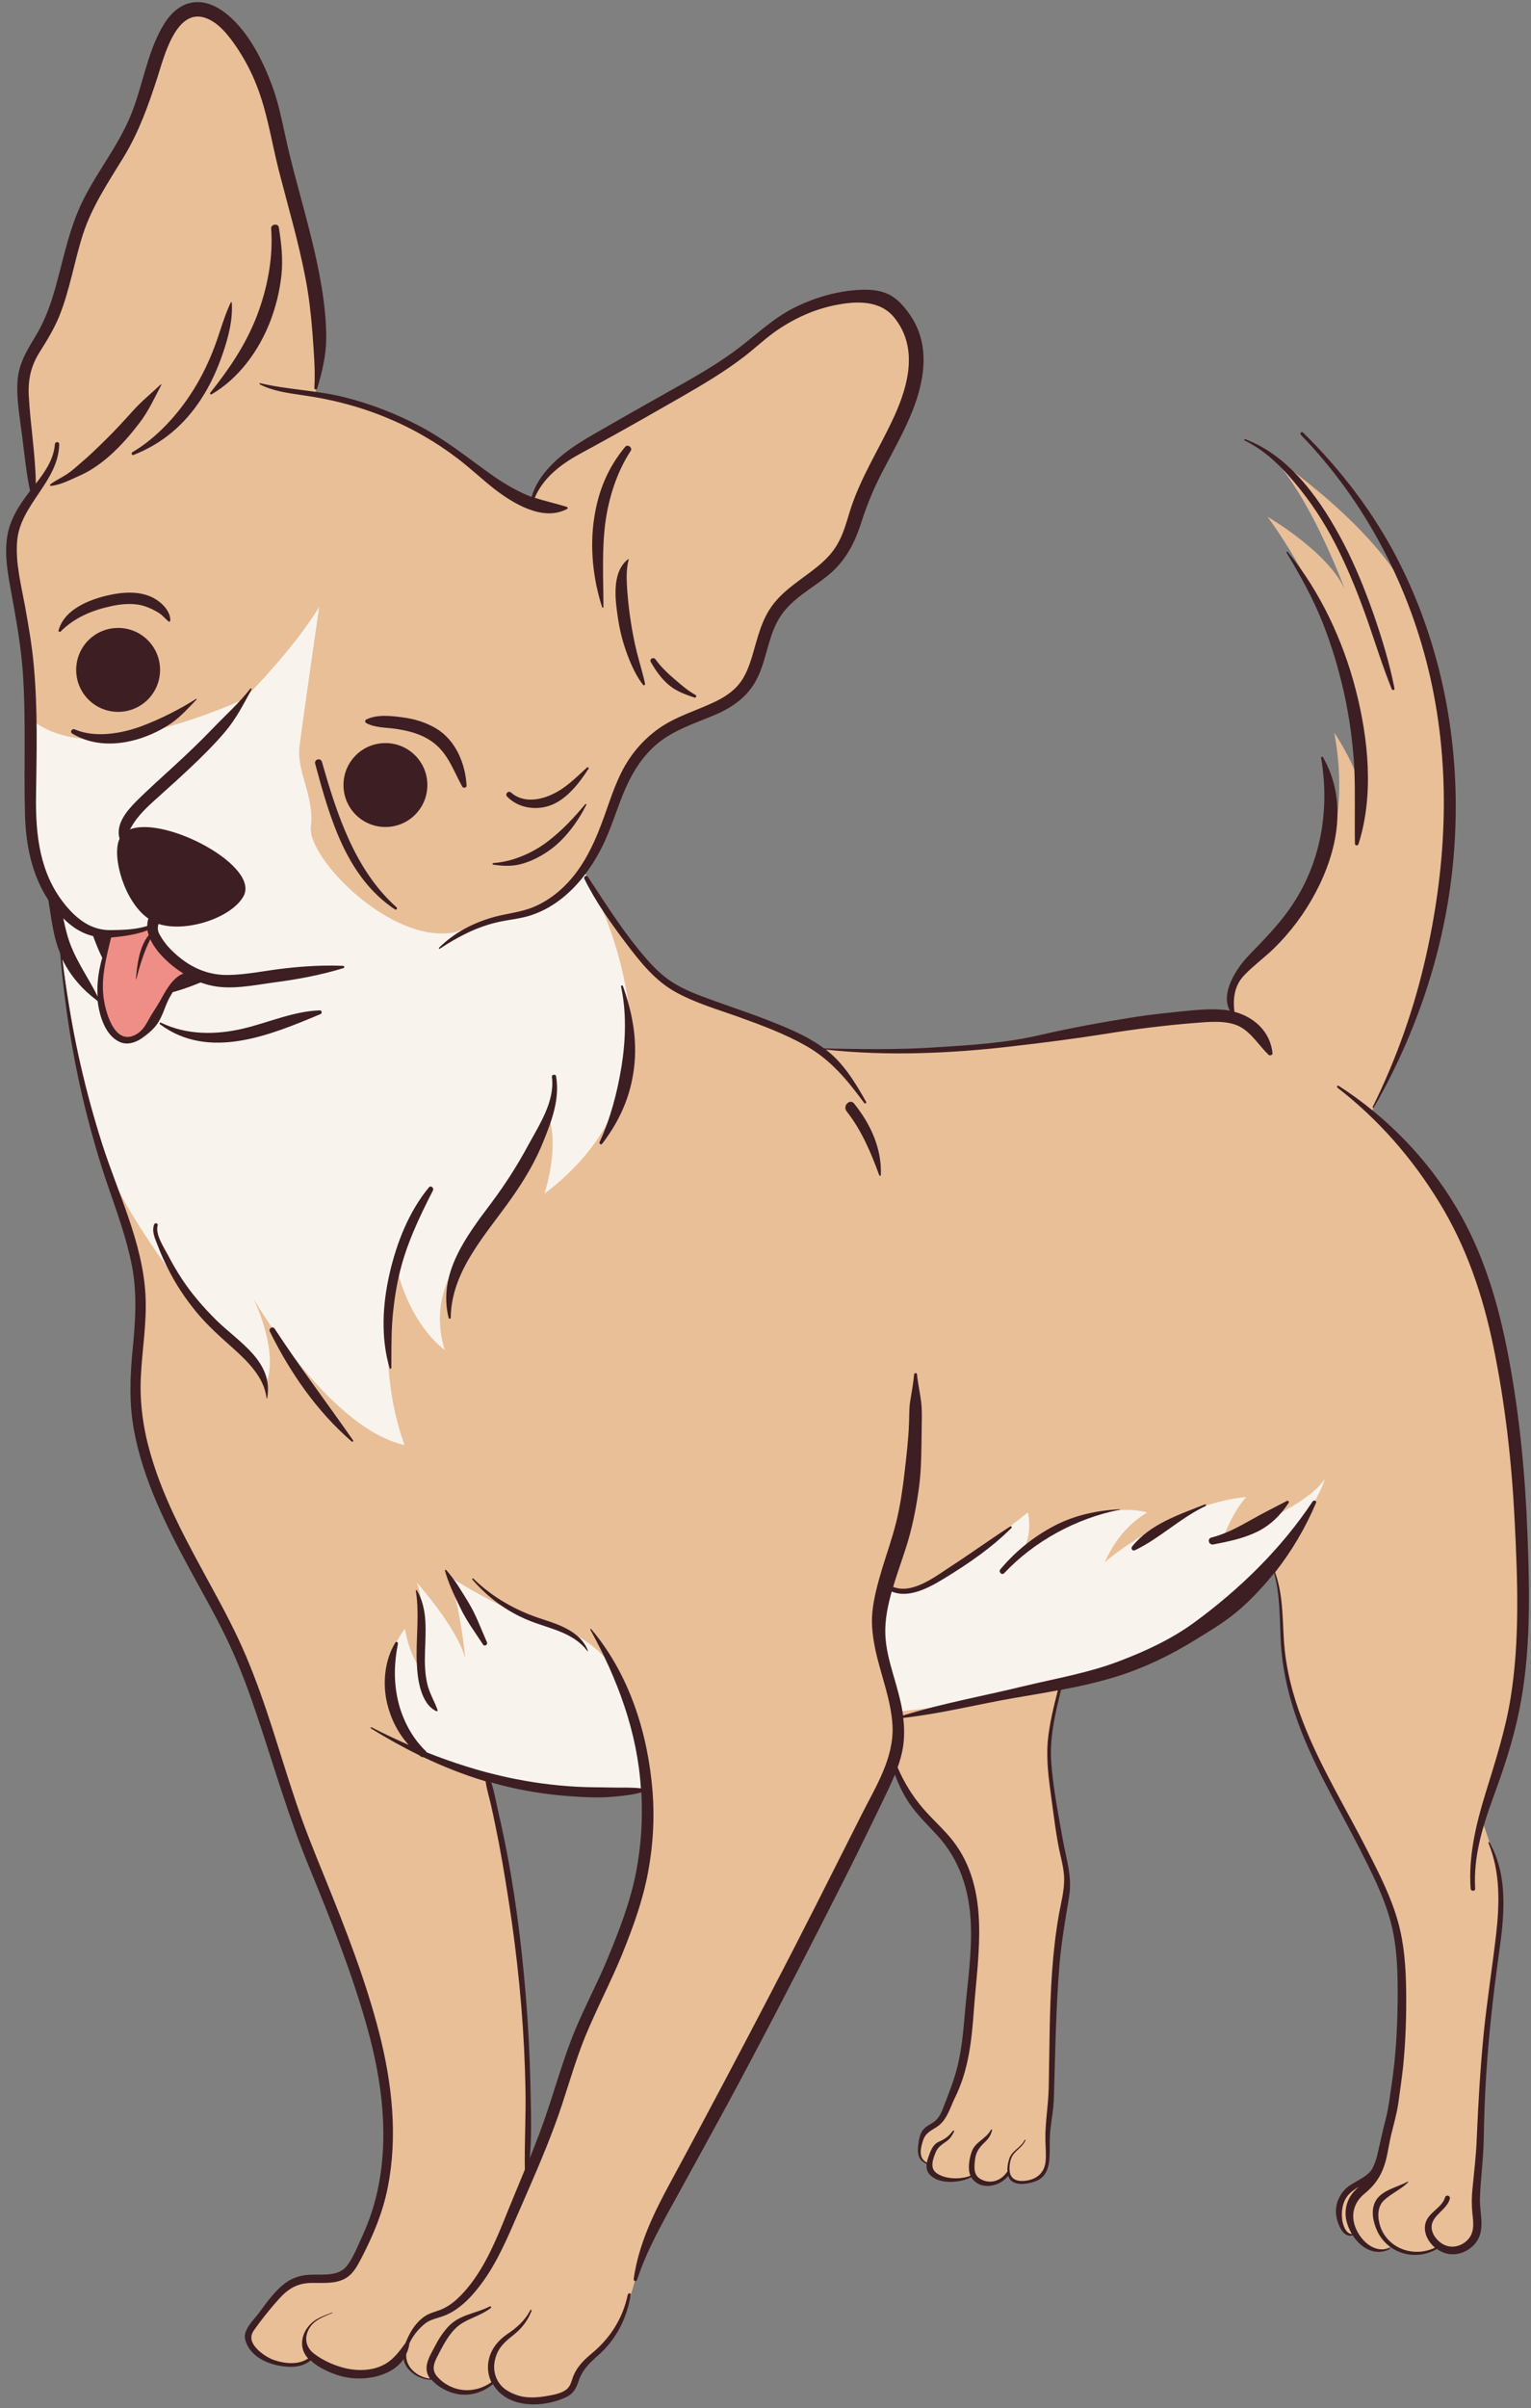
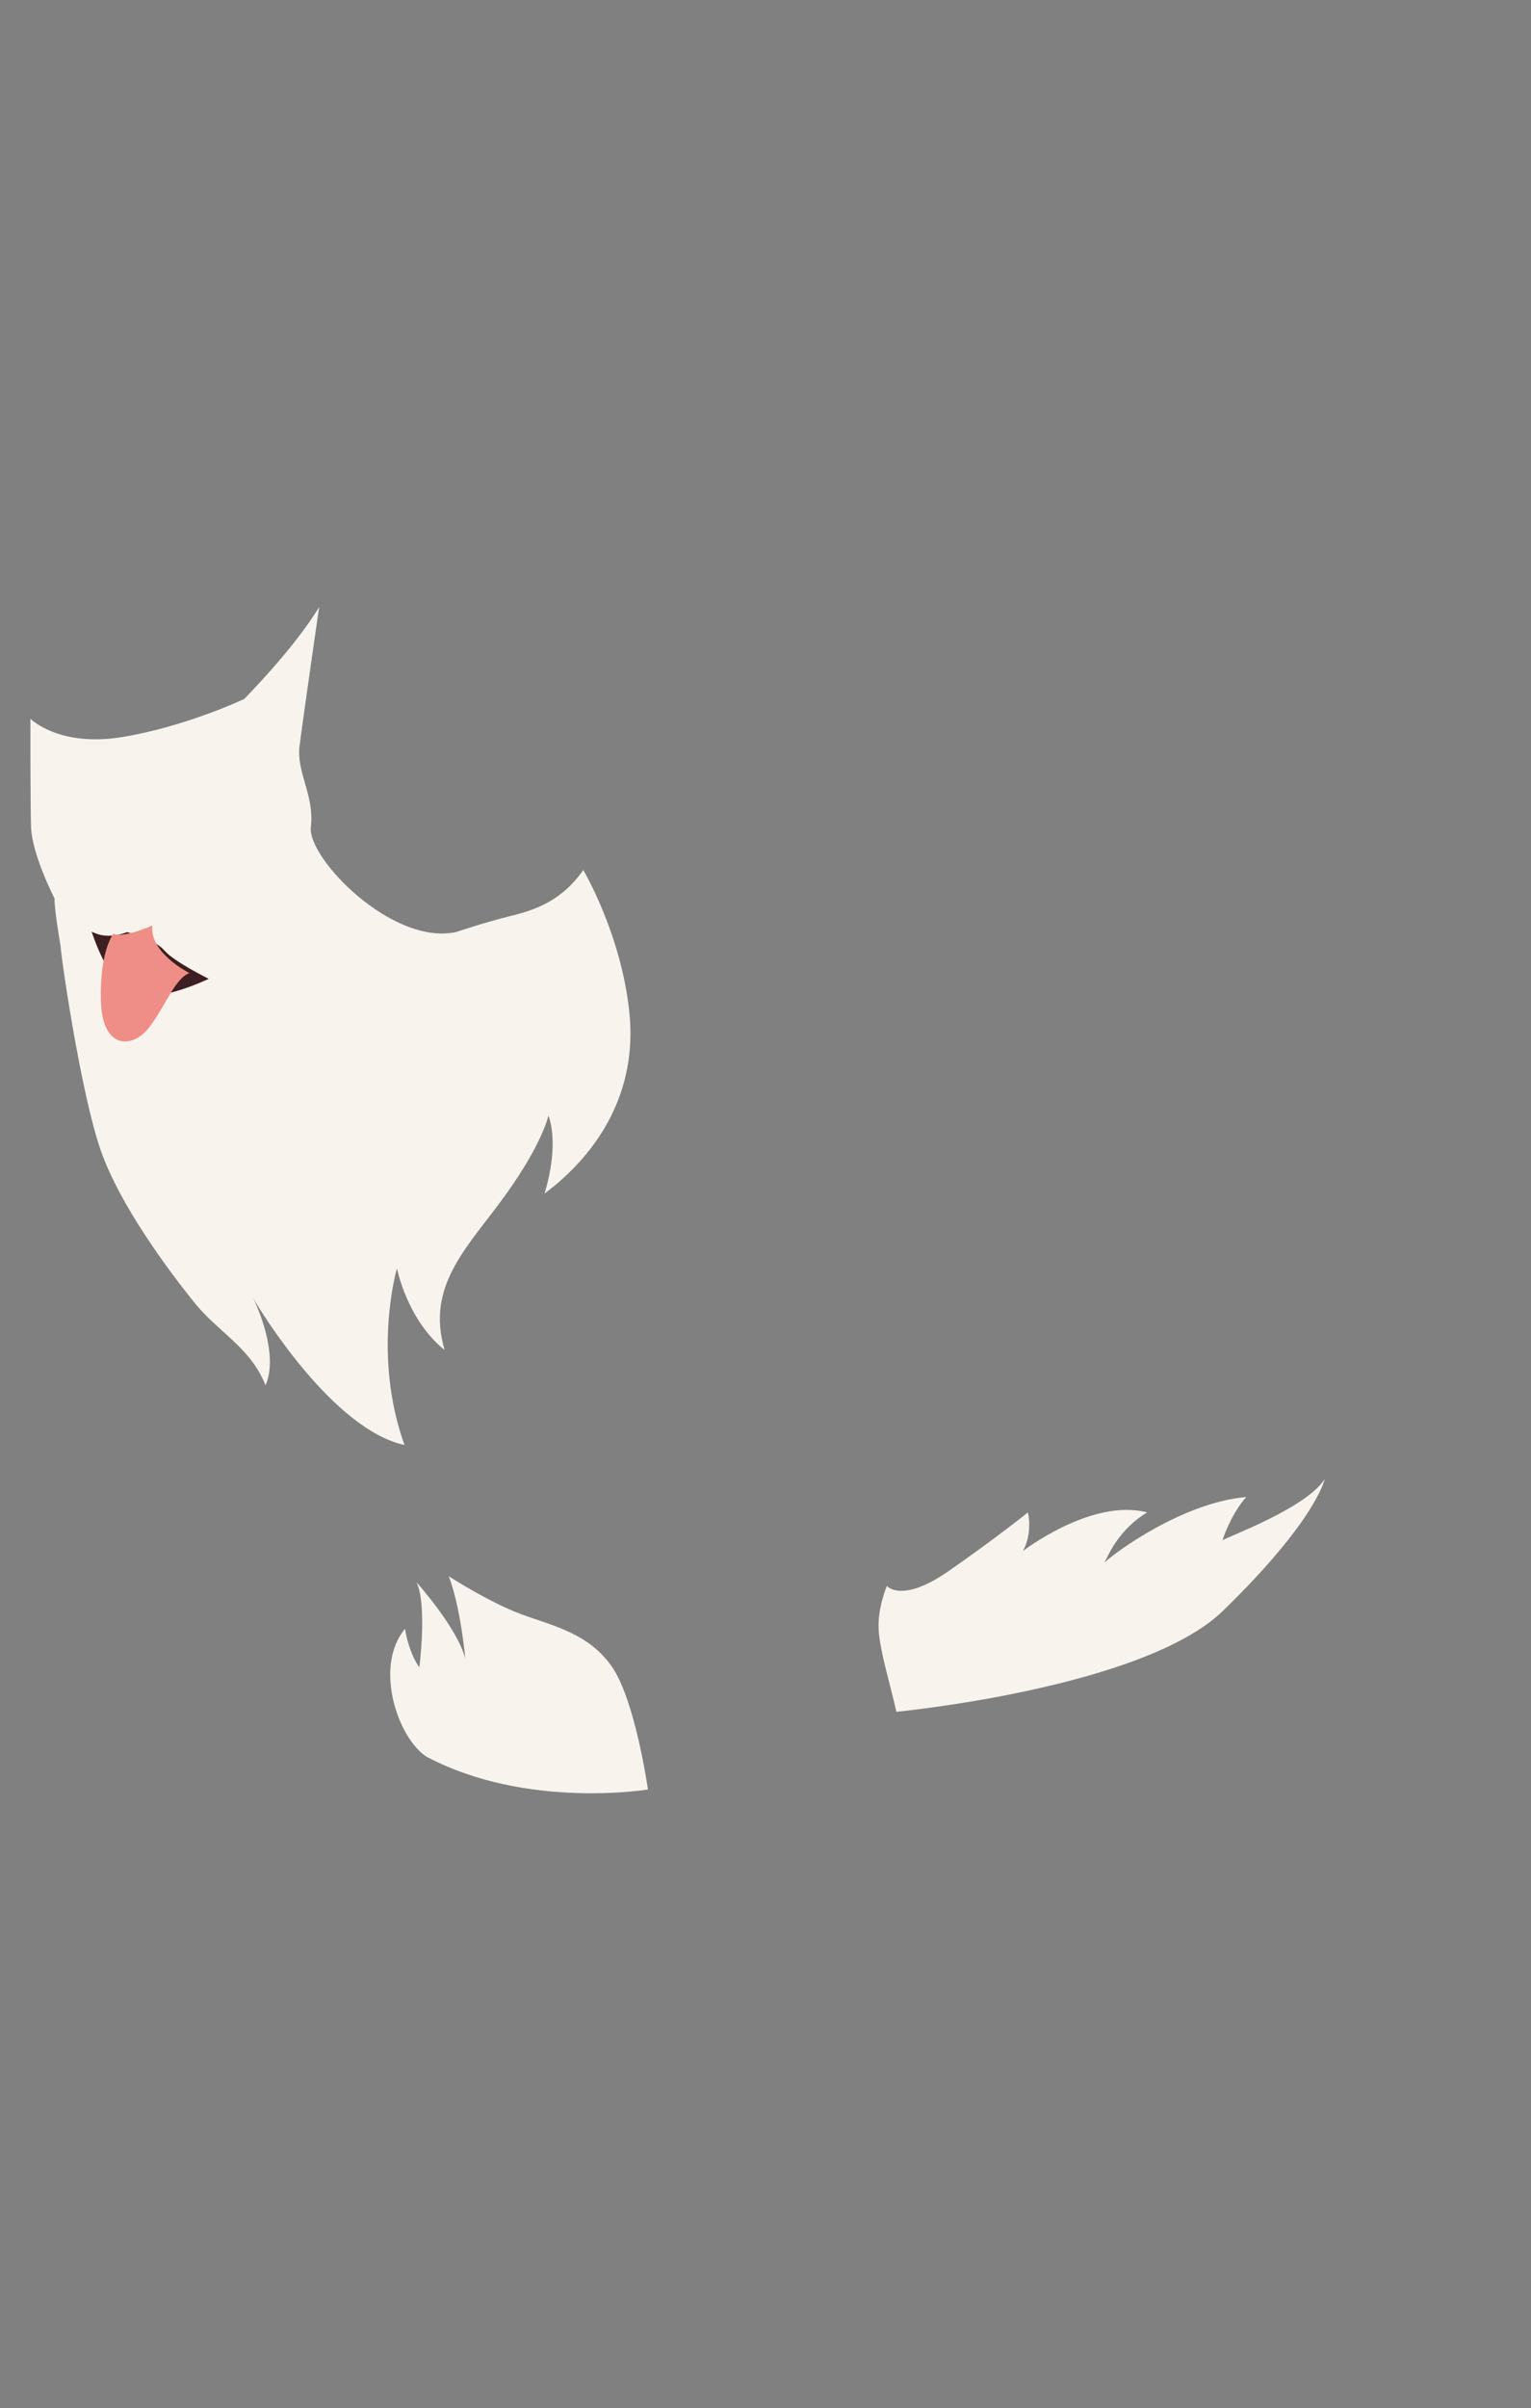
<svg xmlns="http://www.w3.org/2000/svg" height="1503.7" preserveAspectRatio="xMidYMid meet" version="1.0" viewBox="-3.8 -1.3 956.5 1503.7" width="956.5" zoomAndPan="magnify">
  <rect x="-3.8" y="-1.3" width="956.5" height="1503.7" fill="#808080" stroke="none" />
  <g id="change1_1">
-     <path d="M946.6,953.3c-0.6-16.9-13.6-137-29.9-177.4c-16.2-40.3-63.9-82.4-63.9-82.4c6.3-11.4,25.2-56.7,32.5-78.7 s13.2-60.8,15.9-87.2c2.7-26.5-2.9-102.4-21.6-150.1s-90.2-95.1-90.2-95.1c26.7,26.8,48.8,89.1,48.8,89.1 c-7.5-25.6-50.1-50.1-50.1-50.1s31.3,41.1,47,92.8c15.7,51.7,11.5,77.7,11.5,77.7s-2.6-14-16.8-35.7 c18.2,99.1-49.1,137.7-57.4,148.9c-8.3,11.2-7.5,29-7.5,29c-19.2-7-46.4,3.9-80.1,7.2c-33.7,3.3-86.2,14.2-110.8,13.5 c-24.5-0.7-66.5-1-66.5-1c-26.4-22.9-74.3-25.1-94.4-41.3c-20.1-16.2-42.2-51.3-45.7-56.6c-3.5-5.3-7.9-12.1-7.4-12.8 c0.5-0.6,10.8-18.5,22.7-49.7c12-31.2,29.2-38.3,52.5-49.2c23.3-10.9,26.6-16.7,35.3-41.4c8.7-24.7,21.5-35.3,41.6-48.9 c20.2-13.6,11-12.7,24.1-47.2c13.1-34.5,32.5-44.2,31.8-79.7c-0.7-35.5-21.5-44.3-46.8-41.9c-25.3,2.4-60.8,33-85.8,49.8 s-43.6,25-73.5,42c-29.9,17-34.4,35.8-34.4,35.8c-17.8-7.5-24.3-16.8-60.1-40.5c-35.7-23.7-74.3-27.7-74.3-27.7 c3.5-13.5,1.5-68.1-5.6-91.5c-7.2-23.5-13-55-20-87.7c-7-32.7-36-64.9-49.1-60.6c-13.2,4.3-25,29.2-32.5,56.9 c-7.5,27.7-14.6,31.5-29.7,52.8c-15.1,21.3-15.1,41.3-22.8,70.2c-7.6,28.8-14.5,23-21,43.9c-6.5,20.8,4.7,78.5,5,78.5 c0.3,0-6.6,5.2-13.9,23.4c-7.3,18.2,1.6,35.1,5,47.6c3.5,12.5,7.5,45.6,7.9,74.9l28.6,59.8c0,0,3.9,118.1,0.1,131.7 c-3.8,13.6,15.9,77.6,20.4,91.6c4.5,14,13.7,38.2,17.2,57.5s0.7,27.3-1.5,42.8c-2.2,15.5,0.5,47.9,0.7,55.9 c0.2,8,18.6,46.7,18.6,46.7l28,59.5c0,0,19.8,38.3,25.2,54.6c5.4,16.3,13.1,41.5,13.9,42.3c0.8,0.8,33.5,85.1,34.3,85.4 c0.8,0.2,26.6,76.9,30.2,90.2c3.6,13.3,7.3,43.7,7.5,60.9s-2.3,41.6-15.2,68.8c-12.9,27.2-20.3,20.6-29.1,19.5 c-8.8-1.1-17.8,4.1-19.8,6.3c-1.9,2.2-23.1,25.6-22.2,32.6c0.8,7,4.4,13,16.9,15.5c12.5,2.5,20.1-2.9,20.1-2.9s3.9,3.5,27.3,8 c23.4,4.5,29.9-11,29.9-11l1.6,1.8c1.7,14.8,17.5,14,17.5,14s11.7,6.5,20,8.2c9.1,1.2,18.1-6.5,18.1-6.5s12.6,9.7,24.5,10.5 c11.9,0.9,22.1-2.9,25-7.3c2.9-4.4,3.9-9.7,7.5-14.7s17.3-14.2,22.8-27.1c5.6-12.9,8.7-26.3,13.7-42.9c5-16.6,25.8-54.1,25.8-54.1 l37.1-66.8l43.5-83.8c0,0,49.8-97.9,50.2-98.3c0.4-0.4,5,12.9,9,18.5c3.9,5.7,20.9,24.4,27.5,32.6c6.6,8.2,11.7,24.5,13,36.2 c1.2,11.7,0.2,55.3-2.1,71.7c-2.3,16.5-9.1,42.7-13,51.5c-3.9,8.8-8.3,12-12.6,15c-4.3,3-6.6,7.5-6.3,15c0.2,7.5,5.8,7.8,5.8,7.8 s-0.8,3.9,6.8,9.3c7.6,5.4,21.4-2.2,21.4-2.2c8.3,14.5,21.7-1.2,21.7-1.2c3,7.9,18.5,5.8,22.1,0.3c3.6-5.5,2.6-11.8,2.5-18.7 c-0.1-6.9,2.2-33.5,2.2-33.5s2.5-80.3,3.4-81.3c0.8-0.9,7.4-40.2,6.7-52.7c-0.7-12.5-9.9-40.8-11.6-65.5 c-1.7-24.7,7.1-53.3,7.1-53.8s35.9-5.6,78.7-33.2c42.8-27.6,53.5-39.1,53.5-39.1c4.6,4.9,5.7,23.7,6.2,35.2 c0.6,11.5,1,34.2,10.2,56.1s32.3,71.1,41.7,85.3c9.4,14.2,17.3,31.3,22.6,68c5.2,36.7-7.6,113-11.9,122.8s-9.3,14-18.8,19.1 c-9.5,5-9.8,14.9-6.4,23.5c3.4,8.6,8.5,5.3,8.5,5.3c13.3,16.4,23,7.2,23,7.2c13.6,10.1,29.2,0.9,29.2,0.9s11.8,4.4,19.3-1.8 c7.5-6.2,5.1-14.2,4.2-22.5c-0.9-8.2,3.1-56.9,3.1-56.9c0.6-19.3,5.9-74.7,6-75.6c0.1-0.9,8.7-50.2,6.5-67.1 c-2.2-16.8-12.1-42.7-12.1-42.7c2.1-8.2,11.2-41.1,19.3-64.5C949.3,1047.2,947.1,970.2,946.6,953.3z M382.7,1213.8 c-18.1,35.4-29.5,69.2-33.5,83.9c-4,14.7-22.9,57-22.9,57c-0.7-1.1,0.2-61.5-1.3-77.7c-1.6-16.2-4.1-63.8-9.5-96.7 c-5.4-32.9-14.2-72.9-14.2-72.9l74.8-12.5l24.8,21.1C401,1116.1,400.8,1178.4,382.7,1213.8z" fill="#e9bf98" />
-   </g>
+     </g>
  <g id="change2_1">
    <path d="M378.4,1039.3c14.7,21,22.6,76.8,22.6,76.8s-75.7,12.6-138.2-20.4c-17.9-11.3-33.3-56.1-13.6-79.9 c2.8,16.3,9,24,9,24s5-39.2-1.8-53.1c0,0,25.4,28.2,30.5,47.7c0,0-2.8-31.7-10.3-51.4c0,0,25.5,16.4,45.1,23.6 C341.4,1013.9,363.7,1018.3,378.4,1039.3z M248.9,901c-20.4-56.9-4.7-110.3-4.7-110.3s6.3,32.2,29.8,51 c-12.2-40.8,15.3-65.1,38.2-97.1c23-32,26.6-49.2,26.6-49.2s7.4,16-2.4,48.6c34.1-25.5,58.1-64,53-113.1 c-5.1-49.2-28.8-88.9-28.8-88.9c-13.9,19.7-30.6,25.1-46.3,28.9c-15.7,3.9-33.2,9.8-33.2,9.8c-40,8.6-93-46.3-90.7-65.6 c2.4-19.3-9-34.1-7.1-50.2c2-16.1,12.3-87.2,12.3-87.2c-15.5,25.9-46.9,57.5-46.9,57.5s-36.1,17.1-75.9,23.7s-57.6-11.4-57.6-11.4 s-0.1,50.3,0.4,67.5c0.5,17.2,14.7,44.8,14.7,44.8c-0.4,5.5,3.7,29.4,3.7,29.4c1,12.2,13.2,93.9,25.2,128 c12,34.2,42.1,74.5,57.8,94.1c15.6,19.6,35.4,28.3,45.1,52.4c8.2-18.6-4.5-48.1-7.9-54.7C160.2,819.5,204.7,891.3,248.9,901z M760.1,960.5c-0.8,1.4,4.7-15.9,14.7-27c-38.8,3.2-81.6,34.1-88.5,40.9c2.3-4.7,8.9-20.7,26.6-31.3c-34.6-9.1-77.6,24.1-77.6,24.1 c6.3-11.7,3.1-24.1,3.1-24.1s-20,16.1-49.5,36.6c-29.5,20.5-38.6,9.3-38.6,9.3s-5.7,13-5.2,26.7c0.6,13.7,8,37.2,11.1,51.9 c0,0,154.3-14.8,204-63c58.5-56.8,63.6-82.3,63.6-82.3C812,940.8,760.9,959.1,760.1,960.5z" fill="#f8f4ed" />
  </g>
  <g id="change3_1">
    <path d="M54.7,581c9.2,4.5,20.2,0.1,20.6-0.2c0.4-0.3,17.6,4.4,23.6,11.4c6,7,27.7,17.7,27.7,17.7s-38.6,18.8-52.2,7 s-20.7-36.2-21-36.4" fill="#3d1e22" />
  </g>
  <g id="change4_1">
    <path d="M91.4,576.6c-2,17.2,23.1,29.7,23.1,29.7c-9.5,3.7-15.7,22.4-25.8,34.8C78.5,653.5,59.8,654,59.2,623 s7.8-41.2,7.8-41.2C73.7,584.6,91.4,576.6,91.4,576.6z" fill="#ef8e86" />
  </g>
  <g id="change3_2">
-     <path d="M96.2,417c0,14.5-11.7,26.2-26.2,26.2c-14.5,0-26.2-11.7-26.2-26.2c0-14.5,11.7-26.2,26.2-26.2 C84.5,390.8,96.2,402.5,96.2,417z M263.2,488.9c0-14.5-11.7-26.2-26.2-26.2c-14.5,0-26.2,11.7-26.2,26.2c0,14.5,11.7,26.2,26.2,26.2 C251.5,515.1,263.2,503.4,263.2,488.9z M158.7,238.8c8.1,4.1,17.2,5.3,26,6.6c8.6,1.2,17.2,2.8,25.6,5c17.7,4.5,34.8,11.4,50.6,20.5 c7.5,4.3,14.7,9.1,21.6,14.4c7.7,5.9,14.8,12.6,22.4,18.6c11.8,9.1,30.5,20.7,45.6,12.6c0.6-0.3,0.4-1.1-0.2-1.3 c-6.7-2.1-13.4-3.5-20-5.7c5.3-12.5,16.3-20.9,28.2-27.4c14.2-7.7,28.3-15.5,42.3-23.5c13.7-7.9,27.6-15.5,41-23.9 c6.4-4,12.6-8.2,18.5-12.7c6.5-4.9,12.4-10.5,18.9-15.3c11.4-8.3,24.6-14.6,38.5-17.4c12.9-2.6,28-3.5,37.1,7.6 c15,18.4,9.2,41.7,0.2,61.5c-9.2,20.3-21.6,38.9-28.1,60.4c-1.9,6.3-3.7,12.7-6.9,18.6c-3.2,6-7.8,10.8-13.1,15.1 c-9.4,7.7-20.2,13.8-27.7,23.6c-7.4,9.6-9.8,21.4-13.2,32.8c-1.9,6-4.1,12.1-8.2,17.1c-4.3,5.2-10.1,8.7-16.2,11.5 c-11.1,5.2-22.9,8.6-33.1,15.6c-8.9,6.1-16.3,14.2-21.7,23.5c-6.6,11.4-10.1,24-14.7,36.2c-5.8,15.4-13.2,30.4-25.7,41.5 c-5.7,5.1-12.4,9.3-19.6,11.8c-7,2.4-14.5,3.2-21.6,5.1c-13.1,3.6-25,9.7-34.7,19.3c-0.3,0.3,0.1,0.9,0.5,0.6 c11.5-7.6,23.2-13.7,36.7-16.7c6.7-1.5,13.7-2,20.3-4.2c6.3-2.1,12.2-5.2,17.5-9.2c11.1-8.2,19.5-19.5,25.9-31.6 c6.5-12.4,10.1-25.9,15.7-38.7c4.7-10.6,11.1-20.5,20.1-27.9c10.5-8.5,23.1-12.4,35.4-17.6c12.1-5.1,22-12.4,27.5-24.7 c5.4-12,6.4-26,13.8-37.1c7.1-10.8,19.2-17,29-24.9c11.3-9,17.2-20.3,21.5-33.9c3.7-11.5,8.2-22.1,13.8-32.7 c5.6-10.8,11.6-21.4,16.4-32.6c8.9-20.6,13.8-44.6-0.1-64.3c-3.5-5-7.6-9.8-13.1-12.5c-5.7-2.7-11.8-3.1-18-2.8 c-14.1,0.6-28.5,4.9-41.1,11.2c-14.2,7.1-25.4,18.6-38.2,27.8c-13.3,9.6-27.6,17.5-41.9,25.5c-15.3,8.6-30.5,17.2-45.7,26 c-12.3,7.1-25.3,15.8-33.2,28c-2.2,3.4-3.9,7-5,10.8c-0.8-0.3-1.6-0.6-2.5-1c-8.5-3.6-16.2-8.3-23.7-13.7 c-14.4-10.3-28-21.3-43.7-29.5c-15-7.9-30.8-14-47.2-18.1c-17.2-4.3-35-4.6-52.3-8.7C158.5,237.6,158,238.5,158.7,238.8z M128.4,244.9c16.9-9.8,29.5-27.2,36.5-45.2c3.6-9.3,6-19,7.1-28.9c1.1-10,0-20.2-1.6-30.1c-0.4-2.7-5-2.1-4.8,0.7 c1.4,18.1-2.4,37.6-8.9,54.5c-6.9,17.9-17.2,33.1-29.1,48C127.2,244.4,127.7,245.3,128.4,244.9z M135.4,219.4 c3.5-10.2,6.3-20.9,5.6-31.7c0-0.3-0.4-0.5-0.6-0.2c-4.1,8.6-6.5,17.8-9.8,26.7c-3.5,9.6-8,19-13.4,27.7 c-9.5,15.3-22.8,30-38.3,39.2c-0.9,0.5-0.3,2.1,0.7,1.7c18.1-7.1,32-19,42.5-35.3C127.7,238.9,132,229.3,135.4,219.4z M66.8,281.4 c6.2-5.8,11.5-12,16.7-18.8c5.6-7.4,9.2-15.4,13.5-23.6c0.1-0.2-0.2-0.4-0.3-0.3c-5.9,5.6-12.3,10.7-17.7,16.8 c-5.4,6-10.9,12-16.7,17.7c-5.2,5.1-10.4,10.2-16,14.9c-2.8,2.4-5.5,4.9-8.6,6.9c-3.3,2.1-6.9,3.8-10,6.1c-0.4,0.3-0.3,1.1,0.3,1 c6.6-0.6,13.5-4.5,19.5-7.1C54.2,291.9,61.4,286.5,66.8,281.4z M243,566.6c0.8,0.5,1.7-0.7,1-1.3c-26.2-23.4-37.3-58.2-46.7-90.9 c-0.8-2.7-4.9-1.6-4.2,1.2C202.2,509.1,212.4,546.3,243,566.6z M386.8,277.7c-10.9,13.1-16.9,27.8-19.4,44.6 c-2.8,18.3-0.7,38.1,5,55.6c0.1,0.4,0.8,0.4,0.8-0.1c0-17.7-1.1-35.2,1.2-52.8c2.1-15.5,7.2-31.6,15.8-44.7 C391.6,278.3,388.4,275.8,386.8,277.7z M388.6,347.9c-10.6,8.2-8,25.9-6.2,37.6c1.2,7.9,3.2,15.3,6,22.7c2.4,6.3,5.5,13,9.6,18.2 c0.5,0.6,1.3-0.1,1.2-0.7c-1.3-6.4-3.4-12.8-5-19.2c-1.6-6.4-2.9-13-3.9-19.6c-1.1-6.8-1.8-13.7-2.3-20.6c-0.4-5.9-0.6-12.5,1-18.3 C389.1,347.9,388.7,347.8,388.6,347.9z M414.4,426.7c4.7,3.8,10.1,5.7,15.7,7.6c0.9,0.3,1.5-1.1,0.7-1.6c-4.9-2.7-9.2-6.5-13.4-10.1 c-4.3-3.7-8.3-7.5-11.7-12.2c-1.2-1.7-4-0.2-2.9,1.7C405.9,417.5,409.6,422.8,414.4,426.7z M339.8,501.7c10.3-3.6,18.4-14.1,24.1-23 c0.4-0.6-0.5-1.2-1-0.7c-7.1,6.4-13.2,12.9-22.1,16.9c-8.1,3.7-18.2,5-25.3-1.3c-1.7-1.5-4,0.8-2.5,2.5 C319.9,503.2,330.7,504.9,339.8,501.7z M304.3,538.6c6.1,0.9,11.6,1.2,17.6-0.4c6-1.6,11.7-4.5,16.8-8c10.1-6.9,18.3-18,23.8-28.9 c0.2-0.4-0.3-0.8-0.6-0.5c-7.4,8.8-14.7,16.7-24,23.7c-9.3,7-21.8,12.4-33.5,13.1C303.9,537.7,303.7,538.5,304.3,538.6z M285,489.9 c0.7,1.2,2.8,0.7,2.7-0.7c-0.8-13.9-6.9-28.5-19.3-35.8c-6.2-3.6-13.2-5.8-20.3-6.7c-7.4-1-16.2-2.1-23.1,1.3 c-0.9,0.4-0.8,1.8,0,2.2c5.6,3,12.2,2.7,18.4,3.6c6.7,1,13.5,2.6,19.4,5.9C275.3,466.6,278.6,478.2,285,489.9z M34,393.1 c8.9-8.9,19.9-13.4,32.1-16c6.7-1.4,14.1-2,20.7,0.2c3,1,5.9,2.4,8.6,4.1c2.4,1.5,4,3.7,6.2,5.4c0.4,0.3,1-0.1,1-0.6 c0.2-6.4-6.4-12.3-11.7-14.7c-7.2-3.3-15.4-3.2-23-1.9c-13,2.3-31.2,8.4-35.1,22.7C32.5,393.1,33.5,393.6,34,393.1z M41.4,456.8 c12.9,7.8,28.4,7.5,42.4,3c7-2.3,13.6-5.5,19.7-9.7c5.8-4.1,10.6-9.5,15.5-14.6c0.2-0.2-0.1-0.5-0.3-0.4 c-10.5,6.7-22.5,12.7-34.2,17.1c-12.5,4.6-28.9,7.4-41.5,2C41.2,453.3,39.6,455.7,41.4,456.8z M196,629.6 c-16.5,0.5-32.4,7.8-48.4,11.5c-17,3.9-34.9,3.9-50.8-3.8c-0.7-0.3-1.2,0.5-0.6,1c30.6,22.8,69,6.7,100.1-6.3 C197.5,631.6,197.5,629.6,196,629.6z M390.2,1431.5c-2.1,14.4-9,27.9-19.9,37.6c-5.4,4.8-10.1,9-12.5,16.1 c-1.6,4.8-3.3,8.2-8.2,10.5c-11.6,5.3-28,6.7-38.8-1c-2.8-2-5-4.5-6.6-7.3c-6.5,5.4-14.9,7.9-23.3,6c-4.9-1.1-11.3-4.2-15-8.7 c-6,0-12-3-15.5-7.9c-1.1-1.6-1.8-3.3-2-5c-8.3,11.8-27.1,14.4-40.6,10.2c-5.4-1.7-12.7-4.8-17.5-9.4c-3.7,3-8,4.1-12.9,4 c-10.9-0.2-25.2-5.1-28.1-17.4c-1.3-5.8,5.7-12.2,8.8-16.4c4.3-5.9,8.8-12.1,14.3-16.9c5.2-4.5,10.8-6.5,17.6-6.8 c8-0.4,17.9,1.4,23.3-6c4.1-5.6,6.8-12.9,9.7-19.1c3.7-8.2,6.6-16.7,8.6-25.4c8-34.5,3.4-70.3-6-103.9c-9.5-34.1-22.8-67.3-36.2-100 c-13-31.5-22.3-64.2-33.2-96.4c-5.4-16.1-11.4-32-18.8-47.2c-7-14.5-15-28.4-22.7-42.6c-14.8-27.4-29.1-55.8-34.8-86.7 c-3.1-17-2.5-33.6-0.8-50.7c1.7-17.5,2.9-34.7-0.5-52.1c-3.3-16.9-9.2-33.1-14.8-49.3C58,722.9,53.2,706,49,689 c-7.6-31.2-12.5-63-15.2-95c-0.6-1.4-1.1-2.8-1.6-4.2c-2.4-7.2-3.6-14.8-4.7-22.2c-0.4-2.3-0.7-4.6-1.1-6.9 C16,544.9,12.3,526.1,11.8,507c-0.8-29.3,0.7-58.6-1.3-87.9c-1-14.8-3.5-29.4-6.1-44c-2.3-13.3-5.7-27.2-3.8-40.7 c1.6-11.2,7.5-20.2,14.3-29c0,0,0-0.1,0.1-0.1c-2.4-11.3-3.5-22.9-5-34.5c-1.4-11.4-3.7-23.3-2.8-34.8c0.9-11,6.3-19.2,11.8-28.4 c5.6-9.4,9.2-19.8,12.1-30.3c5.1-18.5,8.7-37.3,17.5-54.6c8.9-17.5,21.4-33.1,29-51.3C85.2,53.3,87.7,33,97.5,15.7 c4-7.1,9.9-13.7,18.2-15.3c8.4-1.7,16.5,2.3,22.8,7.6c13.6,11.4,22.4,29.5,28.3,45.9c3.3,9.2,5.2,18.6,7.3,28.1 c2.3,10.9,5.1,21.7,8,32.5c5.6,21.1,11.6,42.2,15.1,63.8c1.7,10.6,2.9,21.2,2.8,32c-0.1,10.6-2.6,20.8-5.6,30.9 c-0.3,1-1.9,0.8-1.8-0.2c0.7-11.5-0.4-23.1-1.2-34.5c-0.9-11.5-2.2-23-4.4-34.3c-4.3-22.5-10.8-44.4-16.5-66.6 c-4.6-18-7.2-36.6-14.1-53.9c-3.2-8.2-7.4-16.1-12.3-23.4C139.1,21,133,12.9,124.6,9.9c-18.5-6.5-26.1,24.9-30,37 c-5.7,17.5-11.5,34-21.1,49.8c-9.5,15.6-19.7,30.6-25.4,48.1c-5.5,17-8.2,34.8-14.9,51.4c-3.3,8-7.6,15-12.2,22.3 c-5.5,8.7-7.4,17.3-6.8,27.6c1,18.2,4.1,36.3,4.4,54.6c5.7-7.4,11.1-15,11.9-24.6c0.1-1.7,2.7-1.8,2.7,0 c-0.5,23.5-24.5,37.6-26.3,60.6c-1.1,13.5,2.5,27.2,4.9,40.4c2.3,12.7,4.5,25.4,5.6,38.2c2.4,26.8,1.7,53.9,1.3,80.8 c-0.3,24.4,2.4,48.3,18.3,67.7c7.3,8.9,16.2,15.8,28.2,15.7c7.8-0.1,15.7-0.3,23-2.6c0-1.6,0.2-3.1,0.7-4.6 C74,562,66,533.9,70.7,522.9c0.1-0.2,0.2-0.3,0.2-0.5c-2.6-8.9,4.4-17.3,10.4-23.3c7.7-7.7,16-15,24-22.4 c8.3-7.6,16.4-15.4,24.2-23.5c7.8-8.1,16.2-15.6,23.1-24.5c0.3-0.4,1,0.1,0.7,0.6c-4.9,9.1-9.8,18.5-16.5,26.4 c-6.7,7.9-14.1,15.2-21.7,22.4c-7.8,7.4-15.9,14.5-23.8,21.7c-5.7,5.2-10.5,10.3-13.9,16.8c22-8.6,81.5,22.9,70.9,41.8 c-7.6,13.5-35.7,22.7-52.9,17.3c-0.1,0.1-0.2,0.1-0.3,0.2c-0.3,1.5-0.5,2.9,0,4.5c0.4,1.2,1.1,2.4,1.8,3.5c2.9,4.9,7,9,11.3,12.5 c8.8,7.2,18.8,11.2,30.2,11.1c11.9-0.1,23.8-2.8,35.6-4.1c12.2-1.4,24.3-2.1,36.6-1.6c0.8,0,1,1.2,0.2,1.4 c-14.3,4.4-28.9,7.1-43.7,9c-13.1,1.8-27.3,4.9-40.3,1.6c-4.8-1.2-9.5-3.2-14-5.8c-1.5,1.4-3.2,2.7-4.5,4.3c-2,2.5-3.9,5.4-5.5,8.1 c-3.1,5.2-4.4,11.2-7.5,16.3c-2.4,4.1-6.8,7.8-10.8,10.5c-4,2.7-9,4.2-13.6,2.1c-8.9-4.1-12.6-16.2-13.7-25.6 c-9.5-7-17-15.6-22-25.9c0.6,5.3,1.3,10.7,2.1,16c4.8,33.5,12.4,66.8,22.7,99.1c9.9,31,25.4,61.7,27.1,94.7 c0.9,17-2.1,33.8-2.9,50.8c-0.8,16.5,1.5,32.6,6.1,48.4c8.5,29.6,23.8,56.6,38.4,83.5c7.6,13.9,15,27.9,21.2,42.5 c6.2,14.7,11.5,29.8,16.4,45c5,15.5,9.7,31.1,14.9,46.5c5.3,15.9,11.6,31.3,17.9,46.8c12.9,31.8,25.6,64.1,34.1,97.4 c8,31.4,11.6,64.3,5.2,96.3c-3.1,15.6-9.1,29.8-16.4,43.9c-2.6,5-5.3,10.2-10.4,12.9c-6.2,3.3-13.4,2.5-20.2,2.6 c-9.1,0-15,3.4-21,10.1c-5.7,6.3-11.1,13.2-16,20.1c-5.2,7.3,7,16,13.1,18c6.8,2.3,15.1,3.1,21.2-1c-1.9-2.1-3.2-4.6-3.6-7.3 c-0.7-4.5,0.8-9,3.6-12.5c4-5.1,9.2-6.6,15-8.9c0.2-0.1,0.3,0.2,0.1,0.3c-5.5,2.4-11.4,4.3-14.5,9.8c-3.2,5.7-2.1,11.6,3.1,15.6 c5.9,4.5,13.3,7.7,20.5,9.3c7.2,1.5,15.3,1.3,22.1-1.9c6.5-3,10.6-8.6,14.6-14.2c0.2-0.7,0.5-1.3,0.8-1.9 c2.4-5.7,6.1-11.3,11.4-14.8c3.5-2.3,7.7-2.9,11.4-4.7c4.2-2,7.8-5,11-8.3c12.2-12.5,19.9-29.6,26.4-45.5c4.4-11,9-21.9,13.5-32.9 c-0.3-16.5,0.7-33.1,0.4-49.6c-0.6-35.1-3.6-70.1-8.5-104.8c-2.4-16.5-5-33-8.1-49.4c-1.5-7.6-3-15.2-4.7-22.8 c-1.1-5.2-2.9-10.6-3.6-15.9c-13.4-4-26.3-9.1-38.9-15.1c-0.6,0.1-1.3-0.1-1.9-0.6c-0.3-0.2-0.6-0.5-0.9-0.7 c-10.2-5-20.2-10.6-29.9-16.6c-0.5-0.3-0.1-1,0.4-0.7c7.5,3.9,15.2,7.5,23.1,11c-6.6-7.4-11.1-16.1-13.5-26.2 c-2.9-12.3-1.5-26.8,5.2-37.7c0.5-0.9,1.7-0.3,1.6,0.7c-2.4,12.2-2.7,23.6,0.1,35.8c2.7,11.4,8.7,23,17.2,31.1 c0.3,0.3,0.5,0.6,0.6,0.9c16.4,6.5,33.3,11.9,50.4,15.6c14.3,3.1,28.9,5.1,43.6,5.9c7.5,0.4,15.1,0.3,22.6,0.5 c5.5,0.1,11.6-0.2,17.3,0.5c-2.2-35.2-14.7-68.5-31.6-99.1c-0.2-0.3,0.3-0.7,0.5-0.4c23.9,28.2,35.5,65.2,38.4,101.6 c1.3,16.7,0.3,33.6-2.8,50.1c-3.3,17.9-9.5,34.8-16.3,51.6c-7.1,17.3-15.9,33.9-23,51.2c-7.3,17.9-12.1,36.9-18.9,55.1 c-6.8,18.4-14.7,36.2-22.5,54.1c-6.9,15.8-13.4,31.8-23.9,45.7c-4.3,5.7-9.1,11.1-15,15.2c-2.8,2-5.9,3.6-9.2,4.7 c-3.7,1.3-7.3,1.9-10.4,4.3c-4,3.1-7.7,7.6-9.9,12.4c-0.3,2.5-1,4.7-2,6.8c-0.6,8.2,7,14.4,14.9,15.3c-1.4-1.9-2.2-4.1-2.2-6.4 c-0.1-4.7,3-9.6,5.1-13.6c2.2-4.4,4.8-8.4,8.1-12.1c7.1-8,17.3-8.4,26.3-13c0.5-0.3,1.2,0.5,0.7,0.9c-5.4,4.3-12.1,6-17.9,9.5 c-6.6,4-10.7,11.5-14.2,18.2c-2.4,4.7-5.8,9.9-1.8,14.8c2.7,3.3,6.4,5.8,10.3,7.3c8.1,3.1,17,1.5,23.9-3.4 c-2.7-5.6-2.9-12.1-0.3-18.2c2-4.7,5.7-8.7,9.9-11.6c6.1-4.1,11.3-8.5,14.7-15.2c0.2-0.5,1-0.1,0.8,0.4c-2.2,5.7-5.6,10.4-10.3,14.3 c-5.6,4.5-10.3,8-12.3,15.3c-2.1,7.5,0.1,15.1,6.5,19.7c7,5.2,16.3,5.5,24.6,4.1c4-0.7,9-1.4,12.5-3.7c3.5-2.2,3.8-5.7,5.2-9.2 c2.5-6,6.9-10.1,11.7-14.1c11.4-9.5,19.2-21.9,22.2-36.5C389,1430.2,390.4,1430.6,390.2,1431.5z M327.2,1346.3 c2.1-5.3,4.2-10.6,6.2-15.9c7.1-18.9,12.3-38.5,19.4-57.3c6.7-17.7,16-34.4,23.2-51.9c7.2-17.4,14-35,17.6-53.5 c3.2-16.4,4.2-33.2,3.3-49.8c-5.6,1.6-11.9,2.2-17.4,2.7c-7.5,0.7-15.1,0.5-22.6,0c-14.9-0.8-29.8-2.9-44.4-6.4 c-3.2-0.8-6.3-1.6-9.4-2.5c2,5.8,3,12.2,4.3,17.9c2.1,9,4,18,5.7,27c6.4,33.6,10.2,67.6,12.6,101.7c1.2,17.5,1.8,34.9,2.1,52.4 C328.1,1322.7,328.2,1334.5,327.2,1346.3z M66.8,584c-0.4,0-0.8,0.1-1.2,0.1c-2.8,11.7-6,23.4-4.9,35.6c0.8,9.3,6.6,32.4,20.2,25.1 c5.2-2.8,6.8-7.2,9.6-11.9c2.5-4,5.1-7.9,7.3-12.1c2.7-4.9,7.1-12.1,13-14.2c-5.3-3.3-10.1-7.3-14.1-11.7c-2.5-2.7-4.9-6.1-6.6-9.7 c-3.9,7.7-6.6,16.5-8.7,24.7c0,0.2-0.4,0.2-0.3,0c0.8-8.9,2.1-20,8-27.3c-0.3-1-0.6-2-0.8-3C81.5,582.3,73.7,583.3,66.8,584z M35.7,572.1c0.8,3.6,1.6,7.2,2.6,10.7c3.9,13.9,12.6,25.4,18.9,38.1c-0.9-12.6,2.5-25.4,7.5-36.8C53.1,584.7,44,580.4,35.7,572.1z M864.5,1403.1c-9.2,4.7-18.1-0.7-23.2-8.6c-6.9,2.1-10.5-9.7-10.5-14.9c0-5.3,2.3-10.5,6-14.1c4.8-4.6,13.3-6.7,16.8-12.7 c1.2-2.5,2.3-5.1,3-8.2c1.8-7.4,3.2-14.7,5.2-22.1c2-7.6,2.8-15.6,4-23.3c2.5-17.1,3.4-34.2,3.6-51.5c0.1-16.1-0.1-32.6-4.2-48.3 c-4.2-16.2-12.1-31.6-19.6-46.4c-14.2-27.8-30.8-55-40.6-84.9c-4.6-14.2-7.8-28.9-8.6-43.9c-0.8-14.4-0.3-29.2-4.2-43.2 c-2,2.5-4.1,5-6.3,7.5c-6.1,6.8-12.7,13.4-19.9,19c-7.2,5.6-15.1,10.3-22.9,15.1c-15.5,9.6-32,17.6-49.4,23 c-11.3,3.5-22.9,6.1-34.6,8.3c-3.7,15-7.3,30.1-6.1,45.6c1.2,16,4.4,32.2,7.2,48c2.2,12.4,6,23,3.9,35.7c-2.3,14.1-4.8,28.1-6,42.4 c-2.3,27.8-2.6,55.6-3.5,83.5c-0.2,6.7-1.5,13.1-2.2,19.7c-0.5,4.6-0.3,9.1-0.4,13.7c-0.1,6.9-0.8,14.6-7.8,17.8 c-5,2.2-15.8,4.4-18.1-2.9c0,0,0-0.1,0-0.1c-5.3,7-17.8,9.5-23.1,0.9c-7.1,3.6-18.9,4.5-25-0.7c-2.6-2.2-3.2-4.8-2.9-7.6 c-6.4-2.6-5.8-8.6-4.8-14.7c0.6-3.5,1.7-6.3,4.6-8.5c1.8-1.4,3.9-2.2,5.6-3.7c2.3-2,3.6-4.7,4.7-7.4c3.4-8.9,7.1-17.8,9.3-27.1 c2.5-10.4,3.5-20.9,4.4-31.5c1.6-19.2,4.7-38.4,3.8-57.7c-0.9-20.3-7-39.4-20.9-54.5c-6-6.6-12.5-12.7-17.6-20.2 c-3.7-5.5-6.6-11.5-8.9-17.8c-1.3,3-2.6,6-4,9c-4.5,9.5-9.1,18.9-13.7,28.3c-9.2,19-18.8,37.8-28.4,56.6 c-19.3,37.9-38.9,75.6-59.1,113c-10,18.4-20.1,36.7-30.2,55.1c-9.5,17.3-19.5,34.6-25.7,53.5c-0.5,1.4-2.3,0.8-2.1-0.6 c3.1-21.7,12.5-41,22.8-60c11.3-20.8,22.4-41.7,33.5-62.6c19.6-37,39-74.1,57.9-111.4c9.5-18.8,19-37.7,28.5-56.5 c8.7-17.2,19.9-34.8,19-54.8c-0.8-15.9-7.1-31.2-10.5-46.6c-1.7-7.9-2.9-16.2-2.1-24.3c0.9-9.5,3.6-18.8,6.3-27.9 c2.9-9.4,6.2-18.8,8.6-28.4c2.5-10.2,4-20.4,5.2-30.8c1.2-10.3,2.4-20.4,2.8-30.7c0.2-4.8,0-9.7,0.8-14.4c0.9-5.5,1.9-10.8,2.4-16.4 c0.1-1.1,1.7-1.1,1.8,0c0.6,6.2,2.1,12.2,2.7,18.3c0.6,5.7,0.2,11.6,0.2,17.4c-0.2,11.5-0.1,23-1.6,34.5 c-1.5,11.2-3.6,22.3-6.7,33.1c-2.9,9.9-6.6,19.5-9.5,29.4c12.1,4.8,26.5-6.6,36.2-12.9c12.5-8.1,24.5-16.8,37-24.9 c0.6-0.4,1.2,0.5,0.7,1c-12.2,12.2-26.6,22.1-41.3,31.1c-9.5,5.8-22.4,13.2-33.5,8.6c-2.4,8.6-4.3,17.6-4,26.6 c0.3,8.4,2.4,16.4,4.7,24.4c2.5,8.7,5.2,17.5,6.4,26.4c24.9-7.7,50.9-12.3,76.2-18.5c19.6-4.7,39.6-8.1,58.5-15.3 c16.4-6.2,32.9-13.8,47.1-24.2c28.5-20.8,54.6-46.3,74.1-75.7c0.7-1,2.7-0.4,2.1,0.9c-6.6,15.6-15.2,30.2-25.6,43.4 c4.9,13.5,4.6,27.8,5.5,42.1c1.1,17.6,5.4,34.3,11.7,50.7c11,28.7,27.3,54.8,41.1,82.1c7,13.7,14.2,28,18.4,42.9 c4,14,5,28.8,5.2,43.2c0.2,15.9-0.3,31.8-1.9,47.6c-0.8,7.4-1.9,14.8-2.9,22.2c-1,7.2-3,13.9-4.7,21c-1.7,7.2-2.3,14.5-5.2,21.4 c-2.5,6-6.2,10.6-11.2,14.7c-6.8,5.5-9,13.4-5.6,21.6c3.5,8.3,11.7,15.8,21.2,12.5C864.6,1402.4,864.9,1403,864.5,1403.1z M657.1,1054.2c-9,1.7-18,3.2-26.9,4.7c-23.2,4-46.3,9.9-69.7,12.5c0.7,5.9,0.8,11.9-0.1,18c-0.7,4.4-1.9,8.7-3.4,12.9 c3.9,9.2,9.2,17.8,15.6,25.3c6.1,7.2,13.4,13.4,19.2,20.9c23,30.1,15.5,69.7,12.9,104.5c-1.4,19.3-3.2,38.1-12,55.8 c-3.1,6.3-4.9,13.9-11.2,18c-4.2,2.7-7.2,3.8-8.8,9c-1.5,4.9-2.7,10.6,2.6,13.3c0.2-1.4,0.7-2.9,1.2-4.3c1-2.7,2.1-5.7,4.4-7.6 c1-0.9,2.3-1.3,3.5-1.9c3.5-1.8,4.9-3.3,7.2-6.1c0.3-0.4,0.9,0.1,0.7,0.5c-1.2,2.2-2.3,4.3-4.4,5.8c-3.2,2.4-5.8,3.6-7.3,7.6 c-1.6,4-3.5,9.3,0.5,12.4c5.3,4,15,4.3,21.4,1.8c-1.9-4.1-0.7-10.8,0.7-14.8c2.1-6.4,9-8.1,12.1-13.9c0.2-0.4,0.8-0.1,0.7,0.3 c-0.8,3.1-2.1,5.1-4.4,7.3c-4.1,4-5.9,6.5-6.4,12.3c-0.5,5.4-0.4,9.5,5.4,11.7c5.6,2.1,11.3-0.3,14.6-5.1c0.1-0.1,0.2-0.2,0.4-0.3 c-0.2-2.9,0.4-6.1,1.3-8.6c2-5,7.2-6.5,9.5-11.3c0.1-0.3,0.6-0.1,0.5,0.2c-2,4.9-7.3,6.6-9,11.5c-0.9,2.5-1.2,5.3-0.9,7.9 c0.5,5.1,4.8,6.4,9.1,6c7.2-0.6,12.4-4.5,13.3-11.8c0.5-4.5,0-9.1-0.1-13.6c-0.2-11,1.9-22.1,2.1-33.1c0.2-12.2,0.4-24.3,0.6-36.5 c0.5-24,1.6-47.9,5.8-71.6c1.2-6.5,2.9-13,3.2-19.6c0.3-5.9-1-11.6-2.3-17.2c-2.7-11.8-4-23.9-5.7-35.9c-1.6-11.7-3.2-23.4-2.2-35.3 C651.8,1075.3,654.4,1064.7,657.1,1054.2z M840.8,1393.7c-2-3.4-3.4-7.1-3.8-10.7c-0.7-6.4,1.5-12.5,6.1-16.9c0.7-0.7,1.4-1.4,2.1-2 c-2.2,1.4-4.4,2.8-6.2,4.7c-3.7,4-4.8,9.3-4.4,14.6C834.8,1387,836.6,1393.5,840.8,1393.7z M926.1,1149.5c7.5,18.2,7,37.9,4.8,57.1 c-2.4,20.8-5.7,41.5-7.8,62.3c-2.1,21.7-3.4,43.5-4.3,65.3c-0.4,10.6-1.7,21.1-2.7,31.6c-0.5,5.1-0.5,10,0,15.1 c0.6,5.5,1.4,11.4-2.5,15.9c-3.4,3.9-8.7,5.8-13.7,4.2c-4.7-1.5-9.5-6.8-9.3-12c0.3-7.1,9.7-10.5,11.4-17.4c0.5-1.9-2.4-2.7-3-0.8 c-2.1,7-11,9.4-12.4,16.9c-1,5.5,1.9,10.9,6.1,14.5c-12.8,6.2-29.1,1-34.1-13.1c-1.8-5.2-2.2-12.3,2.2-16.4 c4.5-4.3,10.6-6.8,15.1-11.3c0.2-0.2-0.1-0.5-0.3-0.4c-6.4,3.5-16.2,5.2-20,12.1c-3.2,5.8-1.5,13.4,1.2,19.1 c6.9,14,24,18.5,37.1,10.8c1.1,0.8,2.3,1.5,3.5,2c7.3,3.2,15.8,0.4,20.7-5.7c6.4-8.2,2.4-18.3,2.7-27.7c0.4-12.9,2.3-25.6,2.4-38.5 c0.2-12.9,0.7-25.7,1.5-38.6c1.6-25.3,4.4-50.3,7.9-75.4c3.3-23.3,6.2-48.6-5.9-70.1C926.6,1148.8,926,1149,926.1,1149.5z M950.5,956.7c-1.4-37-4.9-74.1-11.8-110.5c-6.2-32.8-15.4-64.5-32.5-93.3c-18.1-30.6-43.8-57-73.7-76.2c-0.8-0.5-1.3,0.7-0.7,1.2 c25.6,19.8,46.5,43.8,63.4,71.3c17.2,28,27.4,58.3,34,90.3c7.4,35.9,11.5,72.4,13.3,108.9c1.8,36.4,3.3,74.2-2.5,110.3 c-3.3,20.5-9.6,39.9-15.7,59.7c-5.9,19.1-10.8,39.5-9.3,59.6c0.1,1.8,3,1.8,2.8,0c-1.1-19.8,4.4-38,11.1-56.4 c6.6-17.9,12.6-35.9,16.4-54.6C952.7,1030.8,951.9,993.3,950.5,956.7z M525.1,692.6c9.4,11.9,15.2,25.8,20.4,39.9 c0.2,0.6,1,0.5,1-0.1c0.7-16.6-6.5-31.9-16.6-44.5C527.2,684.4,522.5,689.2,525.1,692.6z M511.1,653.4c-11-8.2-24.4-13.5-37.1-18.4 c-13.5-5.2-27.4-9.6-40.9-14.8c-7.8-3-15.3-6.5-21.9-11.8c-5.8-4.7-10.7-10.3-15.4-16c-12-14.6-21.9-30.4-32.3-46.2 c-0.9-1.4-2.9-0.2-2.2,1.3c7.1,14.4,16.7,27.9,26.4,40.7c8.6,11.3,17.6,22.7,30.3,29.8c12.3,6.9,26.2,10.9,39.4,15.6 c14.4,5.2,28.8,10.5,42.1,18c15.7,8.8,26.1,21.6,36.6,35.8c0.5,0.7,1.6,0.1,1.2-0.7c-6.8-12-13.9-23.9-25-32.5c0,0-0.1,0-0.1-0.1 c38.5,4.2,78.4,2.4,116.8-2.1c19.1-2.2,38-4.6,57-7.6c18.6-3,37.4-5.4,56.2-6.9c8.9-0.7,20.3-2,28.5,2.2c7.4,3.9,12.1,11.9,18,17.6 c0.8,0.8,2.6,0.3,2.5-1c-1.4-13.5-11.6-22.6-23.8-25.8c-1-8.6,0-16.6,6.4-23.1c5.5-5.7,12-10.5,17.8-16 c10.6-10.3,19.7-22.4,26.6-35.5c13.8-26.1,20-57.5,4.5-84.4c-0.4-0.6-1.2-0.2-1.1,0.5c5.1,30.8,0.6,61.9-16,88.6 c-8.2,13.3-18.8,23.9-29.5,35c-7.4,7.7-17.7,23.3-11.5,34.2c-1.1-0.2-2.3-0.4-3.5-0.5c-9.1-0.9-18.3,0.1-27.4,1 c-9.2,1-18.4,1.9-27.5,3.3c-20.1,3.2-40.4,6.8-60.2,11.4c-20.8,4.9-42.8,6.3-64.1,7.6C558.1,654.3,534.7,653.8,511.1,653.4z M842.7,525.5c0,1.3,1.8,1.5,2.2,0.3c9.8-30.5,6.2-65.8-1.7-96.4c-7.9-30.7-22.3-61.5-42.5-86.1c-0.3-0.4-0.9,0.1-0.7,0.5 c8.4,14,16.2,28,22.3,43.1c5.7,14.4,10.2,29.3,13.6,44.5c3.4,15.4,5.5,31,6.4,46.8C843,493.9,842.4,509.8,842.7,525.5z M773.7,273.7 c14.1,6.8,25.3,18.6,34.9,30.7c9.6,12,17.6,25.1,24.3,38.8c6.8,13.9,12.5,28.3,17.6,42.8c5,14.3,9.5,28.9,15.2,43 c0.4,1,1.9,0.7,1.7-0.5c-3.1-15.8-8-31.8-13.3-47c-5.2-14.7-11-29.1-18.2-43c-13.6-26.1-33.1-54.9-61.9-65.6 C773.6,272.9,773.3,273.5,773.7,273.7z M889.9,422.3c12.7,56.9,10.1,115-2.4,171.6c-7.3,33.3-18.6,65.5-33.7,96 c-0.2,0.5,0.5,0.9,0.7,0.4c30.1-52.5,48.1-110.7,50.8-171.2c2.7-58.3-8.6-117.1-35-169.3c-15.3-30.2-35.9-57.3-60-81 c-0.9-0.9-2.2,0.5-1.4,1.4C849.5,312.1,877.2,365.6,889.9,422.3z M370.8,711.8c-0.5,1.1,0.9,2,1.7,1c10.8-14.2,17.6-29.3,19.8-47.1 c2.2-17.8-1-34.5-6.9-51.2c-0.3-0.8-1.4-0.5-1.2,0.3c3.5,16.1,2.9,33.6,0.3,49.8C381.9,680.6,377.6,697.2,370.8,711.8z M303.2,749.8 c-15.7,20.9-33.6,44.2-26.7,71.9c0.2,0.7,1.3,0.5,1.3-0.2c0.3-29.4,22.3-52.2,38.1-74.8c7.9-11.2,15-23.1,20-35.8 c5.2-13,10.1-26,7.7-40.2c-0.2-1.4-2.8-1.1-2.6,0.4c2,15.2-7.8,29.8-14.8,42.7C319.5,726.3,311.8,738.3,303.2,749.8z M240.7,852.8 c0.1-9.3-0.1-18.6,0.5-27.9c0.7-9.8,2-19.8,4.2-29.4c4.3-19.1,12.5-36.2,21.3-53.5c0.8-1.5-1.3-3.3-2.5-1.9 c-12.6,15.2-20.2,34.7-24.6,53.8c-4.4,19.1-5.6,40,0,59.1C239.7,853.6,240.7,853.4,240.7,852.8z M92.5,763.3 c-1.7,4.4,0.7,9.2,2.3,13.3c1.8,4.9,4,9.6,6.3,14.2c4.8,9.7,10.9,18.8,17.8,27.2c7.1,8.6,15.3,15.8,23.6,23.2 c8.9,8,18.9,18.1,20.2,30.5c0,0.2,0.4,0.3,0.4,0.1c4.2-22.8-17.6-34.9-31.6-48.6c-8-7.9-15.4-16.4-21.6-25.8 c-3.1-4.7-5.9-9.5-8.5-14.5c-2.5-4.8-8.4-13.5-6.7-19C95.1,762.5,93,762,92.5,763.3z M215.9,898.8c0.5,0.4,1.3-0.1,0.9-0.7 c-16.2-23.3-33.5-46-49-69.7c-1.2-1.9-4-0.2-3,1.8C177.6,856,194,879.8,215.9,898.8z M256.6,1037.4c0.4,9.5,2.3,25.1,12.2,29.8 c0.4,0.2,0.9-0.1,0.8-0.6c-1.9-5.7-5.2-10.6-6.5-16.6c-1.4-6.2-1.6-12.6-1.4-18.9c0.3-13.4,2-27.2-5-39.3c-0.2-0.4-0.7-0.1-0.7,0.3 C258.4,1007.1,255.9,1022.2,256.6,1037.4z M274.2,979.5c2.2,8,6,15.8,9.6,23.2c3.9,8.2,9.2,15.2,14.1,22.8c1,1.6,3.2,0.2,2.5-1.4 c-3.7-8.3-6.6-16.6-11.3-24.4c-4.3-7.1-8.6-14.4-14.1-20.6C274.6,978.7,274,979.1,274.2,979.5z M363.1,1029.6 c0.1,0.2,0.5,0.1,0.4-0.2c-4.5-11.7-17.7-16.2-28.6-19.7c-16.2-5.2-30.8-13.4-43-25.3c-0.4-0.4-0.9,0.2-0.6,0.6 c9.6,11.1,21.3,19.8,34.9,25.4C339.1,1015.7,354.3,1017.8,363.1,1029.6z M655,951.4c-13,6.8-24.4,16-33.8,27.2 c-1.4,1.6,0.9,4,2.4,2.4c18.8-20,45.2-34.3,72.2-39.6c0.2,0,0.2-0.4,0-0.3C681.4,941.9,667.7,944.8,655,951.4z M748.9,938.1 c-16.1,6.4-34.1,12.2-45.4,26.3c-1,1.3,0.2,3,1.8,2.3c15.6-7.5,28.4-20.2,44.1-27.6C749.9,938.8,749.5,937.8,748.9,938.1z M800.2,935.9c-7.6,4-15.3,7.8-22.8,12.1c-7.8,4.4-15.7,8.6-24.4,10.8c-2.8,0.7-1.6,4.8,1.2,4.3c9.4-1.8,18.7-3.7,27.4-7.9 c8.3-4.1,14.7-10.4,19.7-18.1C801.8,936.3,800.9,935.6,800.2,935.9z" fill="#3d1e22" />
-   </g>
+     </g>
</svg>